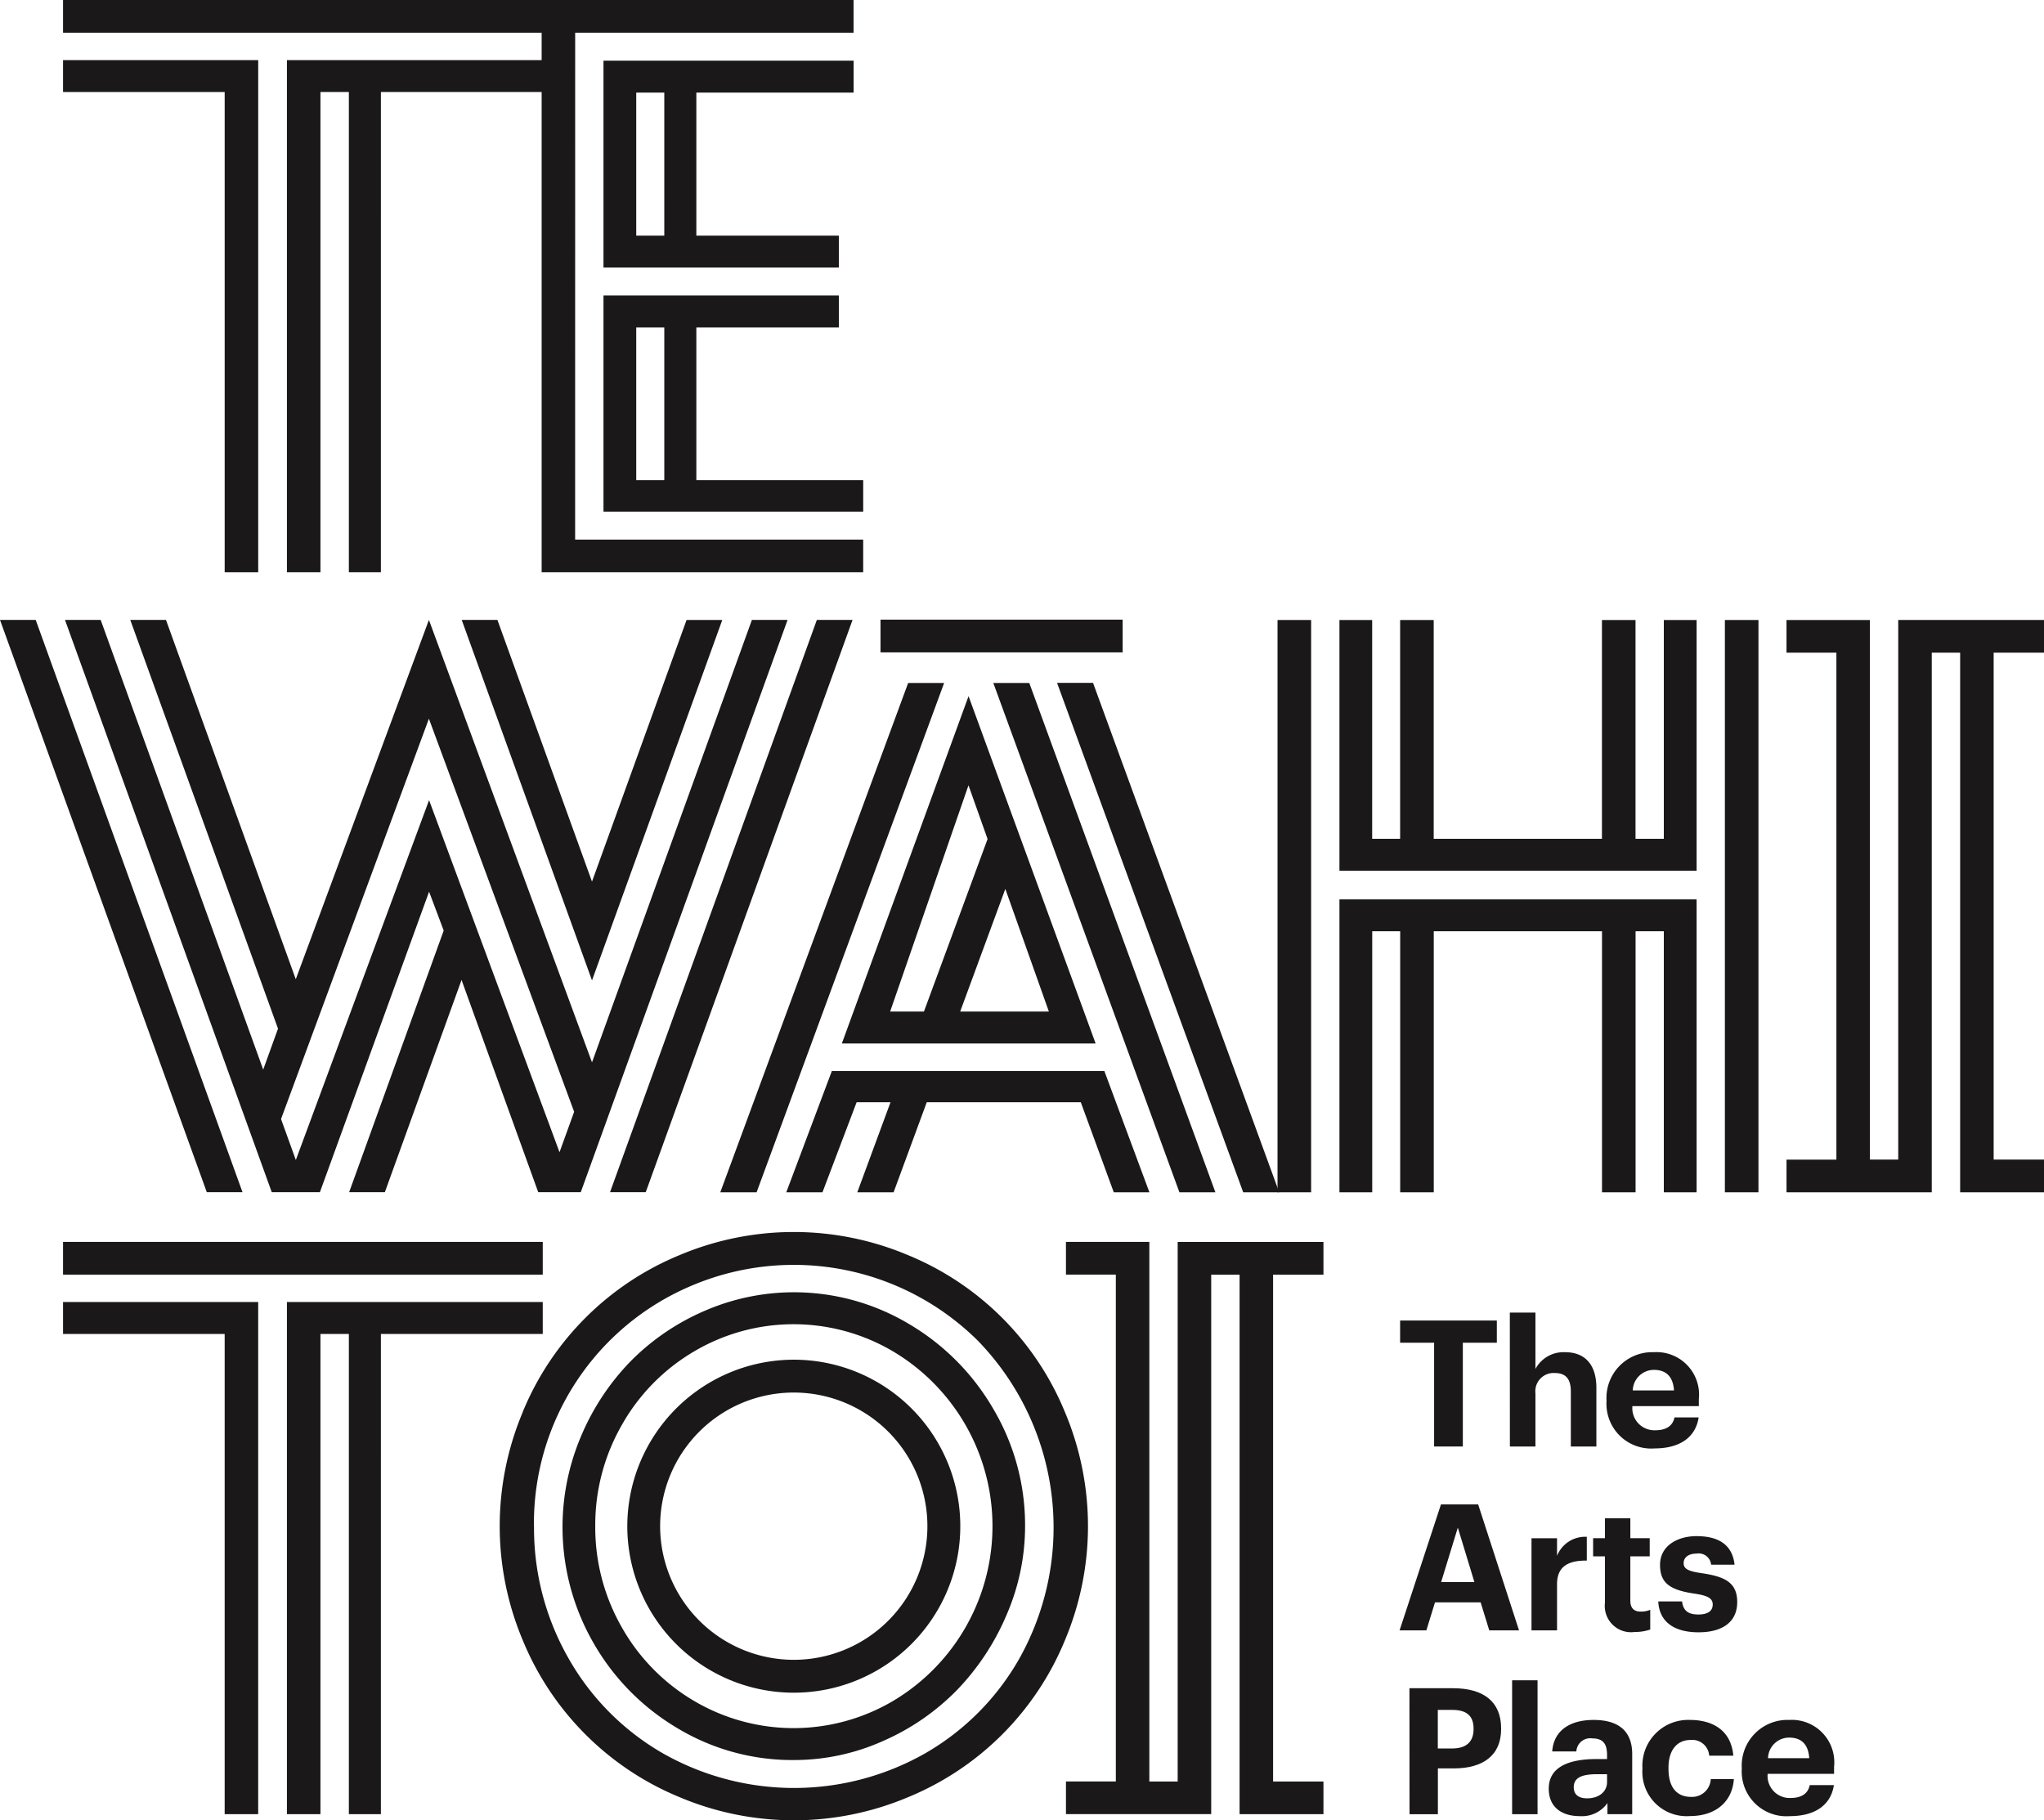
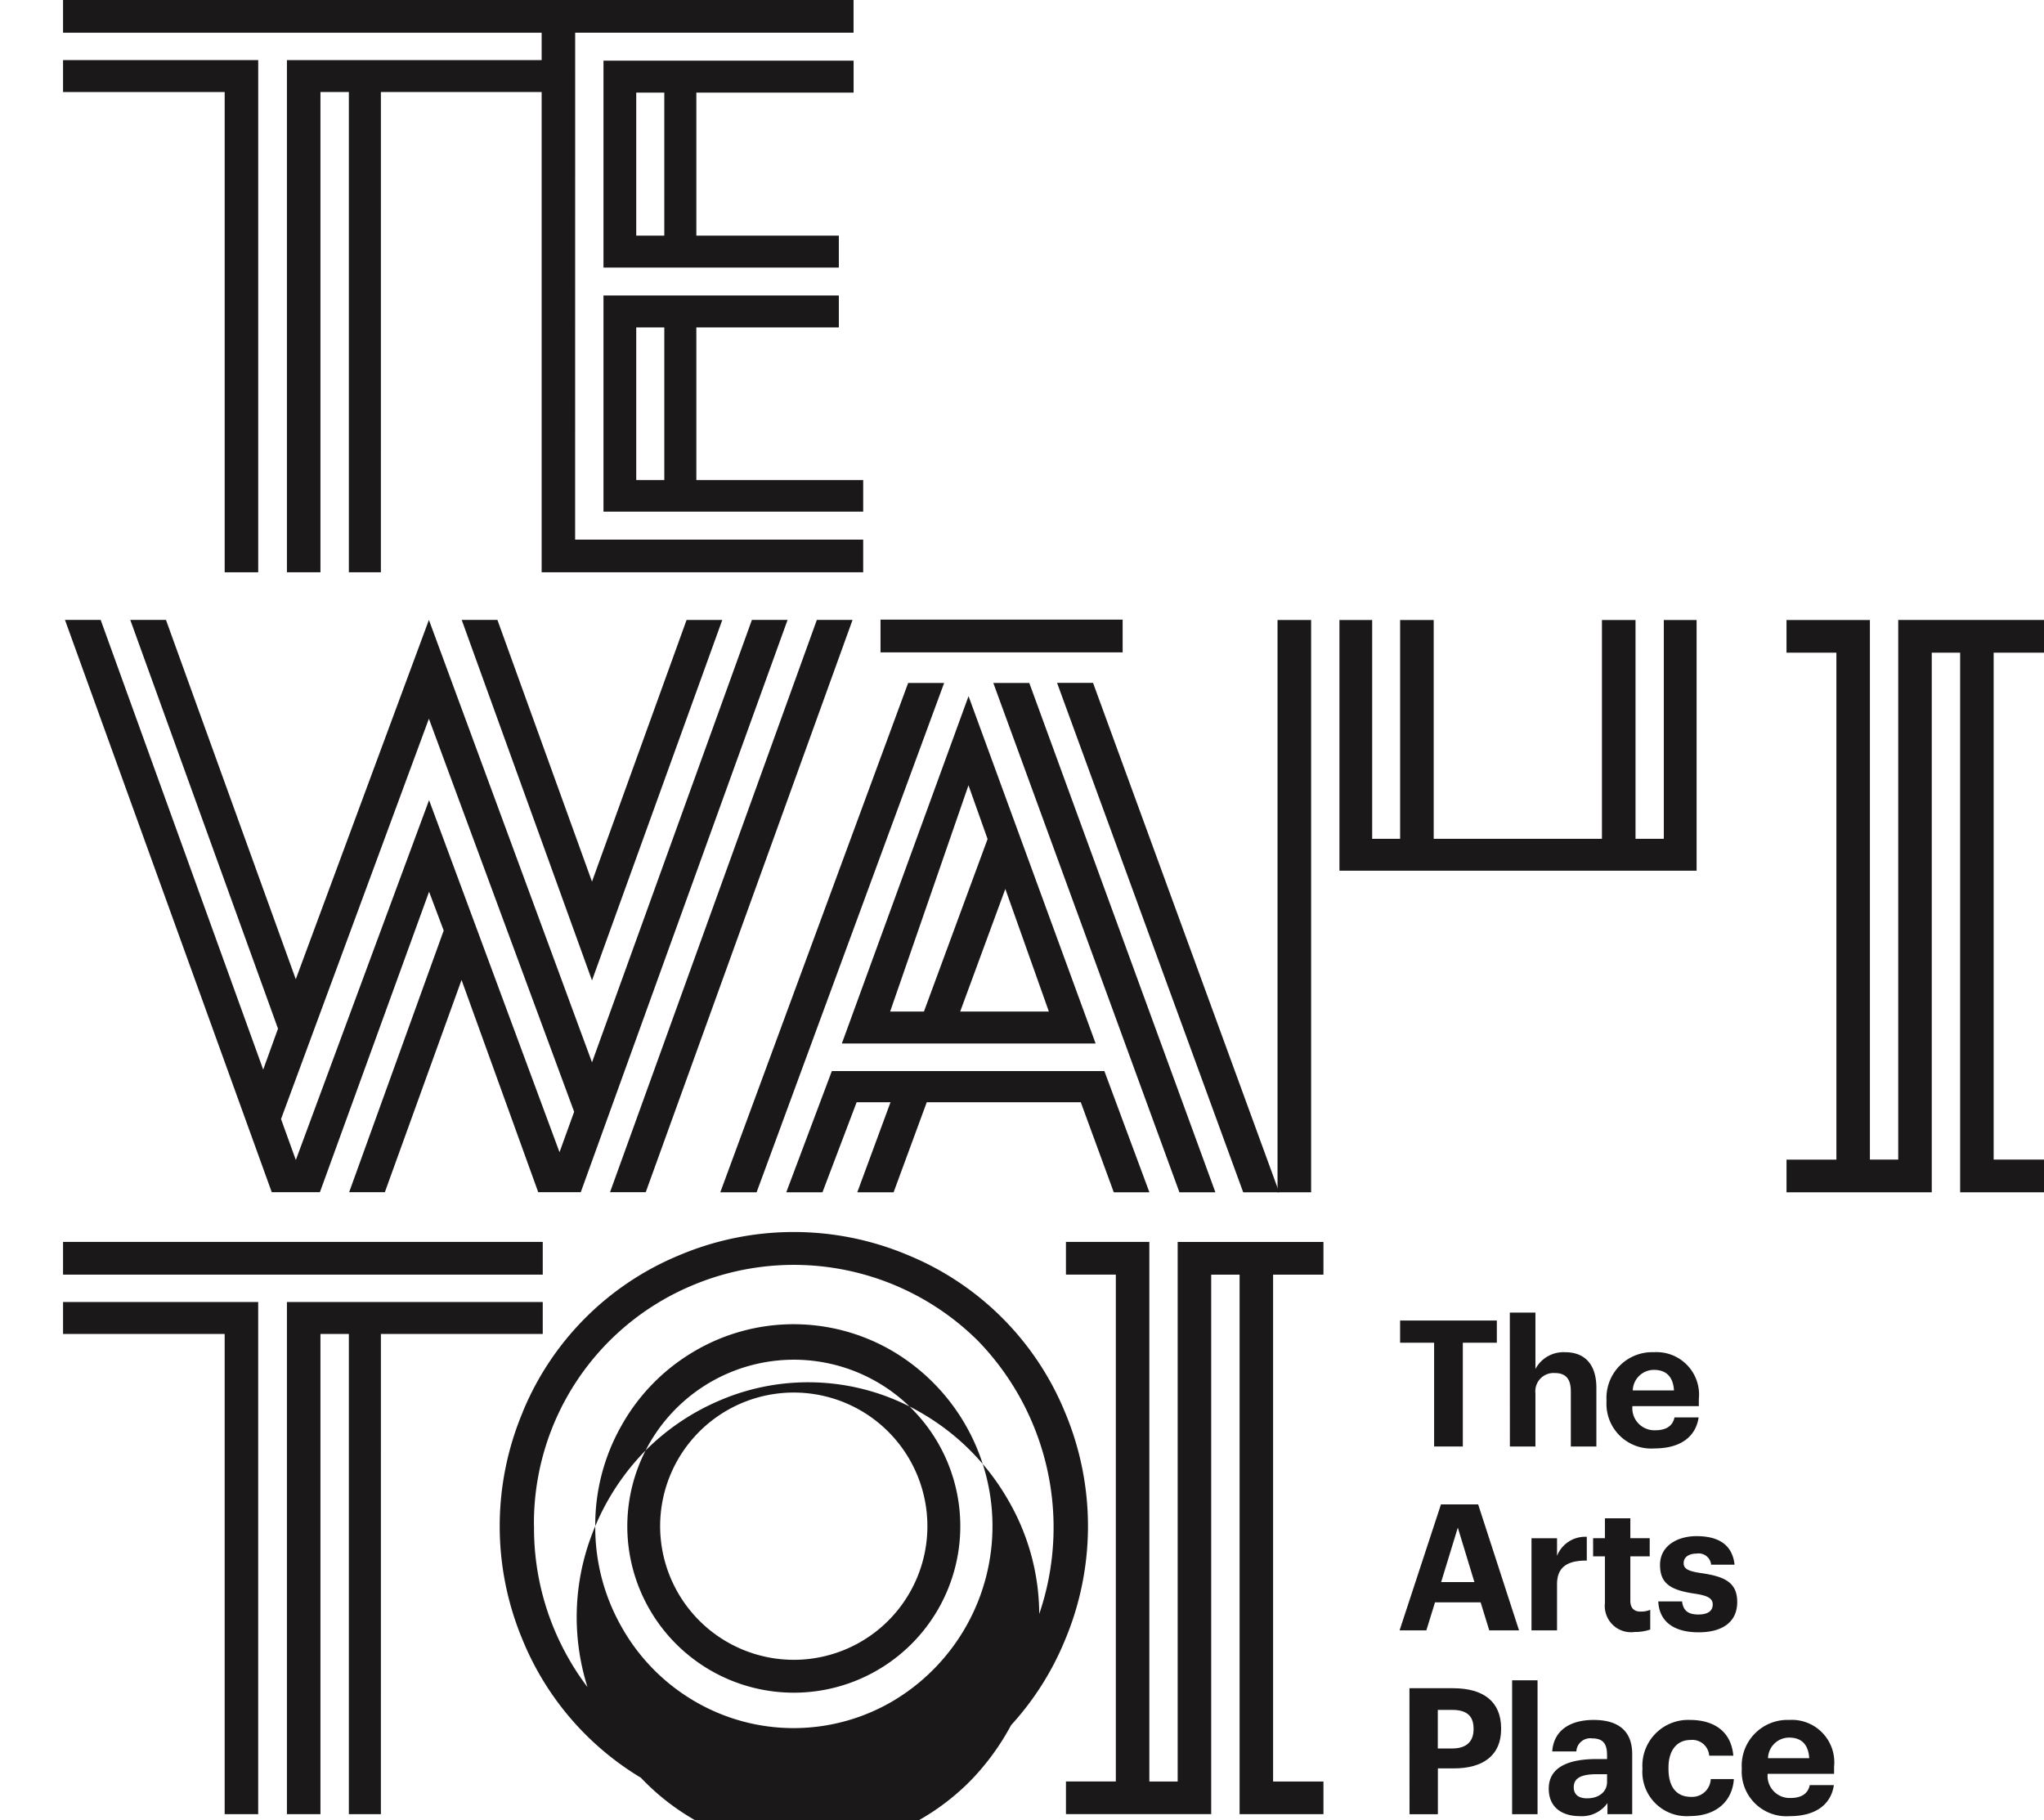
<svg xmlns="http://www.w3.org/2000/svg" width="168.876" height="150.39" viewBox="0 0 168.876 150.39">
  <g id="Group_3509" data-name="Group 3509" transform="translate(-15.114 -15.104)">
    <g id="Group_3509-2" data-name="Group 3509" transform="translate(59.865 15.104)">
      <path id="Path_1590" data-name="Path 1590" d="M94.165,23.611V20.973H73.5V38.067H92.945V35.429H81.172V23.611ZM78.524,35.429H76.206V23.611h2.319Z" transform="translate(-68.391 -15.961)" fill="#1a1818" />
      <path id="Path_1591" data-name="Path 1591" d="M70.287,17.808h23V15.1H67.517V62.386H94.083v-2.7h-23.8Z" transform="translate(-67.517 -15.104)" fill="#1a1818" />
      <path id="Path_1592" data-name="Path 1592" d="M81.172,58.944V46.33H92.945V43.693H73.5V61.55H94.957V58.944ZM76.206,46.33h2.319V58.944H76.206Z" transform="translate(-68.391 -19.279)" fill="#1a1818" />
    </g>
    <g id="Group_3510" data-name="Group 3510" transform="translate(20.323 15.104)">
      <path id="Path_1593" data-name="Path 1593" d="M37.337,20.92H21.213v2.637H34.567V63.236h2.77Z" transform="translate(-21.213 -15.954)" fill="#1a1818" />
      <rect id="Rectangle_1303" data-name="Rectangle 1303" width="39.633" height="2.704" transform="translate(0)" fill="#1a1818" />
      <path id="Path_1594" data-name="Path 1594" d="M50.637,23.557H64.009V20.92H42.873V63.236h2.77V23.557H47.99V63.236h2.646Z" transform="translate(-24.376 -15.954)" fill="#1a1818" />
    </g>
    <g id="Group_3511" data-name="Group 3511" transform="translate(120.664 66.328)">
      <rect id="Rectangle_1304" data-name="Rectangle 1304" width="2.775" height="47.282" fill="#1a1818" />
      <path id="Path_1595" data-name="Path 1595" d="M171.5,93.163h-2.338V75.086h-2.774V93.163h-13.9V75.086h-2.774V93.163h-2.31V75.086H144.7V95.8h29.509V75.086H171.5Z" transform="translate(-139.585 -75.086)" fill="#1a1818" />
-       <path id="Path_1596" data-name="Path 1596" d="M144.7,126.314h2.709V104.749h2.31v21.565h2.774V104.749h13.9v21.565h2.774V104.749H171.5v21.565h2.708v-24.2H144.7Z" transform="translate(-139.585 -79.032)" fill="#1a1818" />
-       <rect id="Rectangle_1305" data-name="Rectangle 1305" width="2.774" height="47.282" transform="translate(36.96)" fill="#1a1818" />
    </g>
    <path id="Path_1597" data-name="Path 1597" d="M192.076,119.669h-4.121v2.7h12V77.785H202.3v44.583h6.929v-2.7h-4.161V77.785h4.161v-2.7H197.185v44.583h-2.341V75.086h-6.89v2.7h4.121Z" transform="translate(-25.238 -8.758)" fill="#1a1818" />
    <rect id="Rectangle_1306" data-name="Rectangle 1306" width="20.005" height="2.704" transform="translate(87.862 66.298)" fill="#1a1818" />
    <g id="Group_3512" data-name="Group 3512" transform="translate(74.624 71.522)">
      <path id="Path_1598" data-name="Path 1598" d="M94.947,118.727,91.184,128.74h2.99l2.821-7.437h2.8l-2.744,7.437h3l2.738-7.437h12.729l2.724,7.437h2.944l-3.72-10.013Z" transform="translate(-85.731 -86.652)" fill="#1a1818" />
      <path id="Path_1599" data-name="Path 1599" d="M117.528,111.152l-10.5-28.7-10.468,28.7Zm-3.864-2.642h-7.327l3.73-10.13ZM108.6,94.258l-5.257,14.252h-2.793l6.473-18.693Z" transform="translate(-86.516 -81.356)" fill="#1a1818" />
      <path id="Path_1600" data-name="Path 1600" d="M100.322,81.176,84.8,123.257h3l15.494-42.081Z" transform="translate(-84.799 -81.169)" fill="#1a1818" />
      <path id="Path_1601" data-name="Path 1601" d="M111.214,81.176l15.376,42.081h2.972L114.186,81.176Z" transform="translate(-88.656 -81.169)" fill="#1a1818" />
      <path id="Path_1602" data-name="Path 1602" d="M120.354,81.168h-2.972l15.379,42.088h2.972Z" transform="translate(-89.557 -81.168)" fill="#1a1818" />
    </g>
    <g id="Group_3513" data-name="Group 3513" transform="translate(15.114 66.321)">
      <path id="Path_1603" data-name="Path 1603" d="M70.547,104.864l1.475-4.082,9.289-25.7h-2.95L70.547,96.7,62.733,75.078h-2.95l9.289,25.7Z" transform="translate(-21.636 -75.078)" fill="#1a1818" />
-       <path id="Path_1604" data-name="Path 1604" d="M35.151,122.36,18.064,75.078h-2.95L32.2,122.36Z" transform="translate(-15.114 -75.078)" fill="#1a1818" />
      <path id="Path_1605" data-name="Path 1605" d="M42.461,122.36l9.021-24.827,1.208,3.208L44.877,122.36h2.95l6.337-17.537L60.5,122.36h3.514L81.1,75.078H78.153l-13.21,36.555L51.468,75.078l-11,29.687L29.744,75.078h-2.95L39,108.847l-1.223,3.384L24.349,75.078H21.4L38.484,122.36ZM51.467,83.24l12,32.474-1.208,3.343L51.481,89.968,40.473,119.7l-1.223-3.385Z" transform="translate(-16.031 -75.078)" fill="#1a1818" />
      <path id="Path_1606" data-name="Path 1606" d="M77.083,122.36,94.17,75.078H91.22L74.133,122.36Z" transform="translate(-23.732 -75.078)" fill="#1a1818" />
    </g>
    <path id="Path_1607" data-name="Path 1607" d="M122.364,179.831h-4.121v2.7h12V137.957h2.345v44.578h6.929v-2.7h-4.161V137.957h4.161v-2.7H127.473v44.578h-2.341V135.253h-6.89v2.7h4.121Z" transform="translate(-15.059 -17.544)" fill="#1a1818" />
-     <path id="Path_1608" data-name="Path 1608" d="M76.712,158.6a11.041,11.041,0,1,1,11.041,11.041A11.053,11.053,0,0,1,76.712,158.6M74,158.6a13.756,13.756,0,1,0,13.756-13.755A13.772,13.772,0,0,0,74,158.6m-2.648,0a16.618,16.618,0,0,1,2.176-8.326,16.387,16.387,0,0,1,5.968-6.1,16.165,16.165,0,0,1,16.486,0,16.8,16.8,0,0,1,0,28.851,16.176,16.176,0,0,1-16.486,0,16.389,16.389,0,0,1-5.968-6.1,16.617,16.617,0,0,1-2.176-8.325m-1.171-7.436a19.183,19.183,0,0,0,1.022,17.08,19.3,19.3,0,0,0,6.957,7.056,18.389,18.389,0,0,0,9.579,2.621,17.985,17.985,0,0,0,7.452-1.6,19.36,19.36,0,0,0,6.1-4.237,20.381,20.381,0,0,0,4.056-6.182,18.405,18.405,0,0,0,1.517-7.3,18.856,18.856,0,0,0-2.572-9.6,19.481,19.481,0,0,0-6.99-7.09,18.537,18.537,0,0,0-16.948-1.088,19.3,19.3,0,0,0-6.084,4.155,19.948,19.948,0,0,0-4.089,6.183M66.287,158.6a21.292,21.292,0,0,1,13.057-19.883,21.587,21.587,0,0,1,23.642,4.583,22.152,22.152,0,0,1,3.4,26.246,20.945,20.945,0,0,1-7.765,7.815,21.94,21.94,0,0,1-21.779-.05,20.991,20.991,0,0,1-7.748-7.881,21.647,21.647,0,0,1-2.8-10.831m-.923-9.447a24.29,24.29,0,0,0,0,18.893,23.794,23.794,0,0,0,12.942,12.942,24.29,24.29,0,0,0,18.893,0,23.787,23.787,0,0,0,12.942-12.942,24.28,24.28,0,0,0,0-18.893A23.787,23.787,0,0,0,97.2,136.209a24.28,24.28,0,0,0-18.893,0,23.794,23.794,0,0,0-12.942,12.942" transform="translate(-7.058 -17.404)" fill="#1a1818" />
+     <path id="Path_1608" data-name="Path 1608" d="M76.712,158.6a11.041,11.041,0,1,1,11.041,11.041A11.053,11.053,0,0,1,76.712,158.6M74,158.6a13.756,13.756,0,1,0,13.756-13.755A13.772,13.772,0,0,0,74,158.6m-2.648,0a16.618,16.618,0,0,1,2.176-8.326,16.387,16.387,0,0,1,5.968-6.1,16.165,16.165,0,0,1,16.486,0,16.8,16.8,0,0,1,0,28.851,16.176,16.176,0,0,1-16.486,0,16.389,16.389,0,0,1-5.968-6.1,16.617,16.617,0,0,1-2.176-8.325a19.183,19.183,0,0,0,1.022,17.08,19.3,19.3,0,0,0,6.957,7.056,18.389,18.389,0,0,0,9.579,2.621,17.985,17.985,0,0,0,7.452-1.6,19.36,19.36,0,0,0,6.1-4.237,20.381,20.381,0,0,0,4.056-6.182,18.405,18.405,0,0,0,1.517-7.3,18.856,18.856,0,0,0-2.572-9.6,19.481,19.481,0,0,0-6.99-7.09,18.537,18.537,0,0,0-16.948-1.088,19.3,19.3,0,0,0-6.084,4.155,19.948,19.948,0,0,0-4.089,6.183M66.287,158.6a21.292,21.292,0,0,1,13.057-19.883,21.587,21.587,0,0,1,23.642,4.583,22.152,22.152,0,0,1,3.4,26.246,20.945,20.945,0,0,1-7.765,7.815,21.94,21.94,0,0,1-21.779-.05,20.991,20.991,0,0,1-7.748-7.881,21.647,21.647,0,0,1-2.8-10.831m-.923-9.447a24.29,24.29,0,0,0,0,18.893,23.794,23.794,0,0,0,12.942,12.942,24.29,24.29,0,0,0,18.893,0,23.787,23.787,0,0,0,12.942-12.942,24.28,24.28,0,0,0,0-18.893A23.787,23.787,0,0,0,97.2,136.209a24.28,24.28,0,0,0-18.893,0,23.794,23.794,0,0,0-12.942,12.942" transform="translate(-7.058 -17.404)" fill="#1a1818" />
    <g id="Group_3514" data-name="Group 3514" transform="translate(20.323 117.709)">
      <path id="Path_1609" data-name="Path 1609" d="M37.337,141.069H21.214v2.637H34.567v39.678h2.77Z" transform="translate(-21.214 -136.102)" fill="#1a1818" />
      <rect id="Rectangle_1307" data-name="Rectangle 1307" width="39.633" height="2.704" fill="#1a1818" />
      <path id="Path_1610" data-name="Path 1610" d="M50.637,143.706H64.009v-2.637H42.873v42.315h2.77V143.706H47.99v39.678h2.646Z" transform="translate(-24.376 -136.102)" fill="#1a1818" />
    </g>
    <g id="Group_3515" data-name="Group 3515" transform="translate(130.748 123.549)">
      <path id="Path_1611" data-name="Path 1611" d="M153.379,144.693H150.57v-1.834h7.991v1.834h-2.81v8.573h-2.372Z" transform="translate(-150.526 -142.203)" fill="#1a1818" />
      <path id="Path_1612" data-name="Path 1612" d="M161.185,142.091H163.3v4.658a2.629,2.629,0,0,1,2.474-1.383c1.5,0,2.561.9,2.561,2.941v4.847h-2.11v-4.542c0-1.033-.407-1.528-1.339-1.528a1.507,1.507,0,0,0-1.586,1.674v4.4h-2.111Z" transform="translate(-152.076 -142.091)" fill="#1a1818" />
      <path id="Path_1613" data-name="Path 1613" d="M170.538,150v-.116a3.78,3.78,0,0,1,3.916-3.96,3.51,3.51,0,0,1,3.712,3.873v.582h-5.488a1.824,1.824,0,0,0,1.892,1.994c.975,0,1.455-.422,1.586-1.062h1.994c-.247,1.645-1.557,2.562-3.638,2.562A3.694,3.694,0,0,1,170.538,150Zm5.576-.916c-.073-1.15-.655-1.7-1.66-1.7a1.747,1.747,0,0,0-1.746,1.7Z" transform="translate(-153.442 -142.651)" fill="#1a1818" />
      <path id="Path_1614" data-name="Path 1614" d="M153.939,160.646h3.071l3.377,10.407h-2.459l-.713-2.314h-3.769l-.714,2.314h-2.212Zm.014,6.419H156.7l-1.369-4.5Z" transform="translate(-150.519 -144.8)" fill="#1a1818" />
      <path id="Path_1615" data-name="Path 1615" d="M163.281,163.9h2.11v1.455a2.5,2.5,0,0,1,2.459-1.572v1.965c-1.557-.015-2.459.5-2.459,1.951v3.814h-2.11Z" transform="translate(-152.382 -145.258)" fill="#1a1818" />
      <path id="Path_1616" data-name="Path 1616" d="M170.218,168.994v-3.857h-.975v-1.5h.975v-1.645h2.1v1.645h1.6v1.5h-1.6V168.8c0,.611.307.9.844.9a1.97,1.97,0,0,0,.8-.146v1.63a3.838,3.838,0,0,1-1.28.2A2.171,2.171,0,0,1,170.218,168.994Z" transform="translate(-153.253 -144.997)" fill="#1a1818" />
      <path id="Path_1617" data-name="Path 1617" d="M175.548,169.114h1.965c.087.685.422,1.078,1.339,1.078.815,0,1.194-.307,1.194-.83s-.452-.742-1.543-.9c-2.023-.3-2.81-.888-2.81-2.372,0-1.587,1.456-2.372,3.013-2.372,1.689,0,2.955.611,3.144,2.358h-1.936a1.03,1.03,0,0,0-1.193-.917c-.685,0-1.078.32-1.078.787s.364.67,1.471.829c1.906.277,2.955.757,2.955,2.388s-1.194,2.5-3.2,2.5C176.814,171.661,175.621,170.759,175.548,169.114Z" transform="translate(-154.174 -145.248)" fill="#1a1818" />
      <path id="Path_1618" data-name="Path 1618" d="M151.473,178.433h3.6c2.533,0,3.974,1.121,3.974,3.319v.058c0,2.2-1.529,3.246-3.9,3.246h-1.325v3.785h-2.343Zm3.537,4.978c1.149,0,1.761-.553,1.761-1.587v-.057c0-1.107-.64-1.543-1.761-1.543h-1.194v3.187Z" transform="translate(-150.658 -147.398)" fill="#1a1818" />
      <path id="Path_1619" data-name="Path 1619" d="M161.407,177.666h2.1v11.063h-2.1Z" transform="translate(-152.109 -147.286)" fill="#1a1818" />
      <path id="Path_1620" data-name="Path 1620" d="M164.95,187.177c0-1.775,1.63-2.445,3.959-2.445h.859v-.307c0-.9-.277-1.4-1.237-1.4a1.147,1.147,0,0,0-1.3,1.076h-1.994c.132-1.8,1.558-2.6,3.42-2.6s3.188.757,3.188,2.823v4.964H169.8v-.917a2.587,2.587,0,0,1-2.3,1.077C166.115,189.448,164.95,188.779,164.95,187.177Zm4.818-.553v-.64h-.816c-1.223,0-1.936.261-1.936,1.076,0,.554.335.918,1.106.918C169.054,187.978,169.768,187.469,169.768,186.625Z" transform="translate(-152.626 -147.846)" fill="#1a1818" />
      <path id="Path_1621" data-name="Path 1621" d="M174.013,185.576v-.116a3.782,3.782,0,0,1,3.931-3.959c1.761,0,3.39.771,3.58,2.955H179.53a1.4,1.4,0,0,0-1.543-1.3c-1.091,0-1.819.815-1.819,2.271v.116c0,1.529.684,2.314,1.863,2.314a1.542,1.542,0,0,0,1.629-1.47h1.908c-.117,1.8-1.427,3.056-3.64,3.056A3.655,3.655,0,0,1,174.013,185.576Z" transform="translate(-153.95 -147.846)" fill="#1a1818" />
      <path id="Path_1622" data-name="Path 1622" d="M183.624,185.576v-.116a3.779,3.779,0,0,1,3.915-3.959,3.509,3.509,0,0,1,3.712,3.872v.582h-5.488a1.824,1.824,0,0,0,1.892,1.994c.975,0,1.455-.422,1.586-1.062h1.994c-.247,1.645-1.557,2.562-3.638,2.562A3.694,3.694,0,0,1,183.624,185.576Zm5.575-.916c-.073-1.15-.655-1.7-1.66-1.7a1.747,1.747,0,0,0-1.746,1.7Z" transform="translate(-155.353 -147.846)" fill="#1a1818" />
    </g>
  </g>
</svg>